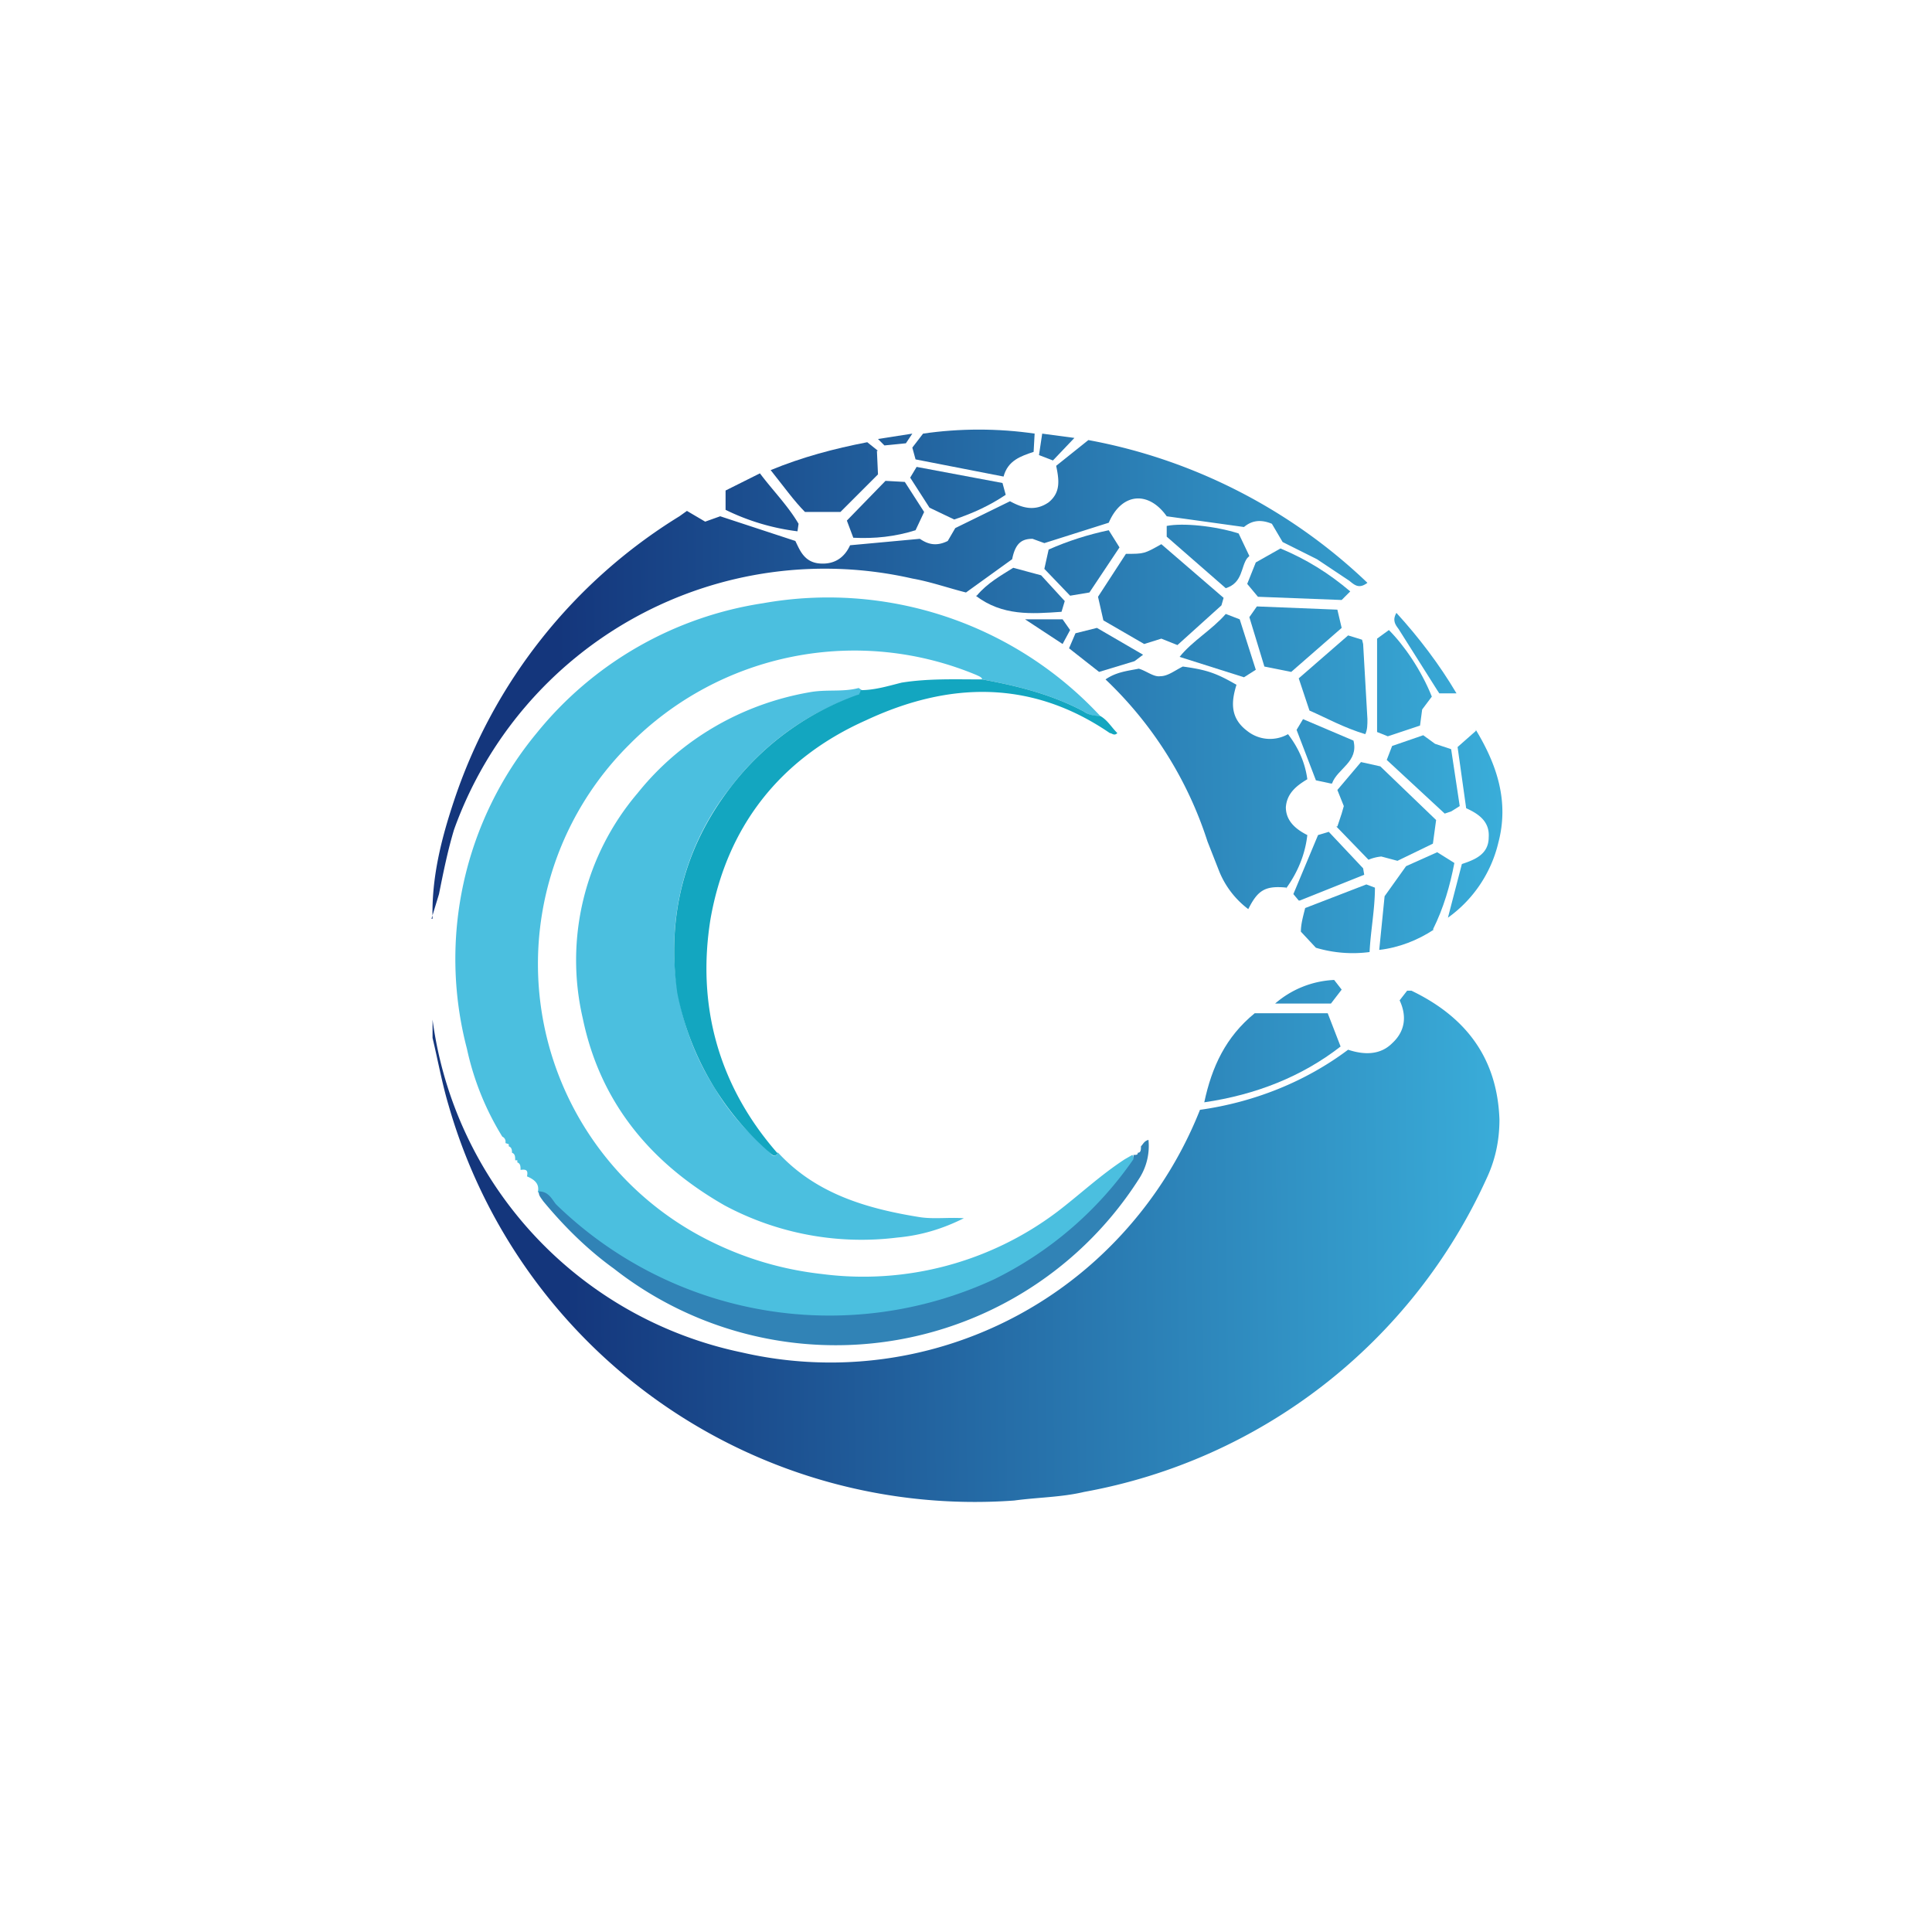
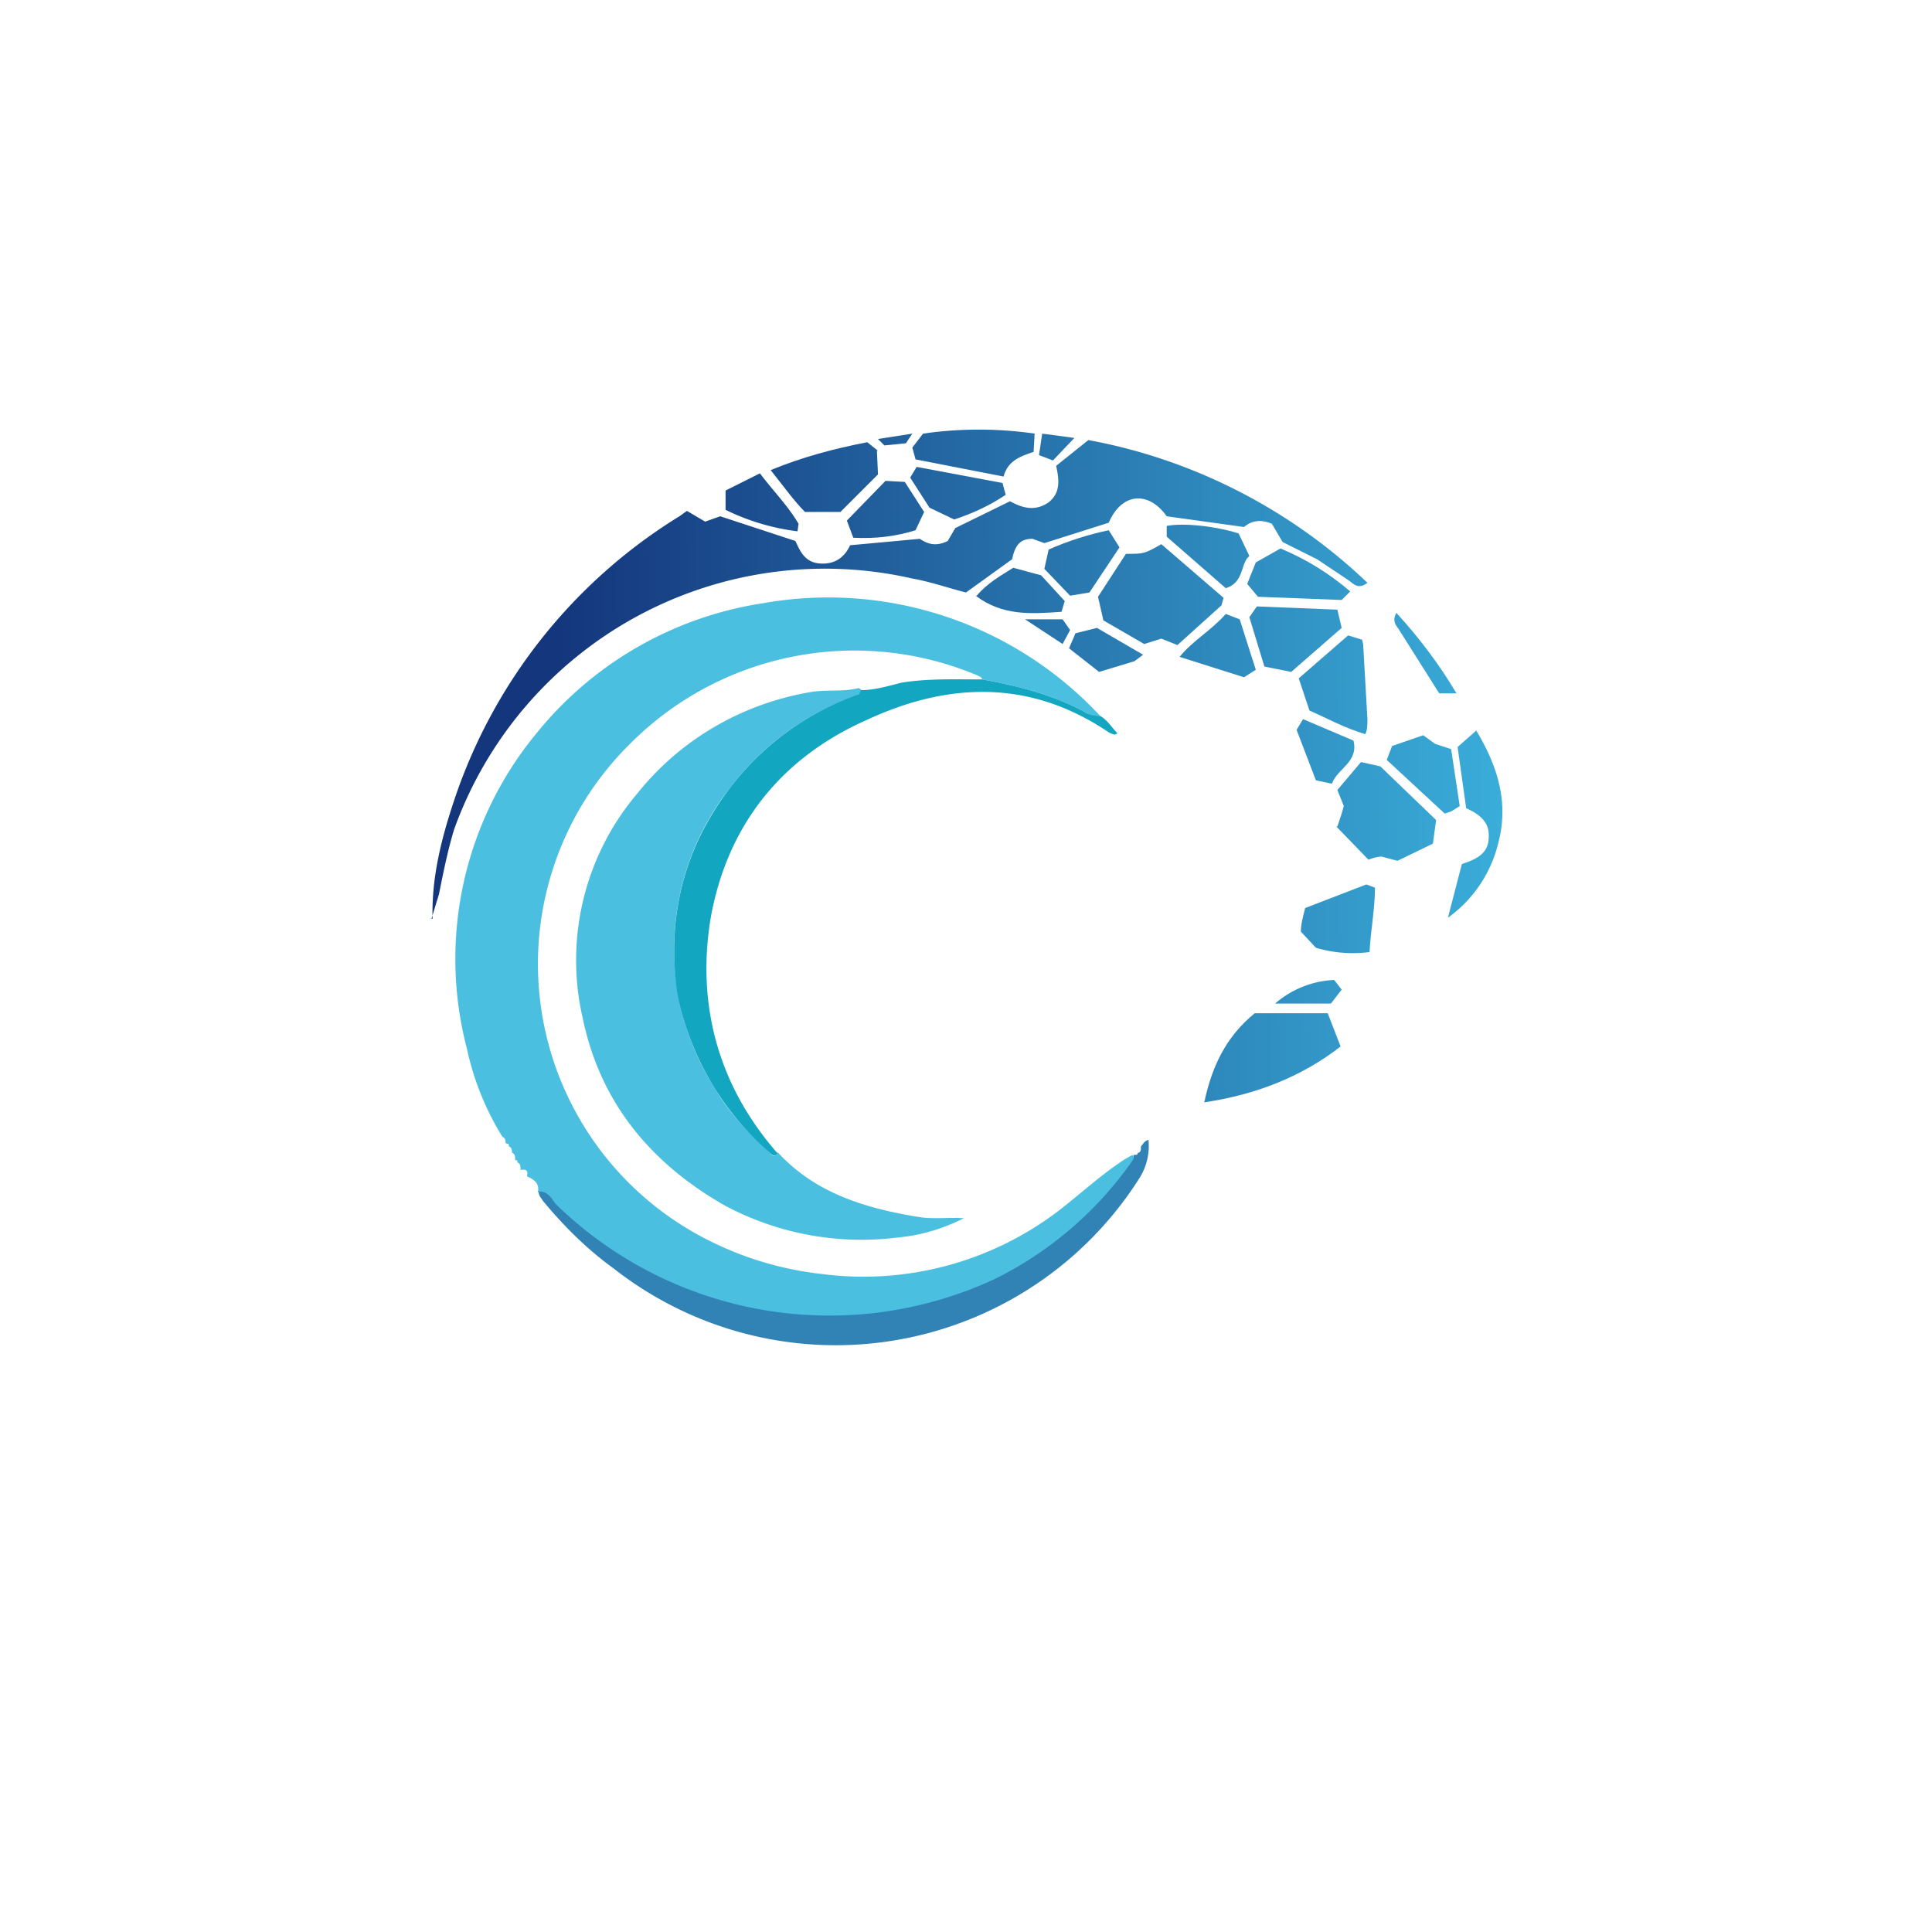
<svg xmlns="http://www.w3.org/2000/svg" width="18" height="18">
  <path fill="#fff" d="M0 0h18v18H0z" />
  <path fill="url(#a)" d="M4.03 8.56c-.01-.38.08-.74.2-1.1a4.94 4.94 0 0 1 2.1-2.65l.07-.05.17.1.14-.05.7.23c.04.08.08.2.23.21.14.01.23-.06.28-.17l.65-.06c.06.04.14.08.26.02l.07-.12.51-.25c.11.06.23.1.36.01.11-.09.1-.2.07-.34l.3-.24c.98.18 1.89.65 2.6 1.33-.08.06-.12.02-.17-.02l-.3-.2-.32-.16-.1-.17c-.12-.05-.2-.02-.26.03l-.72-.1c-.17-.24-.42-.22-.54.06l-.6.19-.11-.04c-.1 0-.16.04-.19.19L9 5.52c-.16-.04-.33-.1-.5-.13a3.67 3.67 0 0 0-4.27 2.34c-.06.2-.1.4-.14.6l-.07.23Z" />
-   <path fill="url(#b)" d="M11.99 8.27c-.2-.02-.27.02-.36.2a.83.83 0 0 1-.27-.35l-.11-.28a3.6 3.6 0 0 0-.95-1.51c.1-.07.21-.08.31-.1.07.02.14.08.2.07.07 0 .13-.05.21-.09.22.03.31.06.5.17-.05.16-.06.31.1.43a.34.34 0 0 0 .38.03q.15.195.18.42c-.1.06-.19.13-.2.26 0 .12.08.2.2.26-.02.18-.09.35-.2.5Z" />
  <path fill="url(#c)" d="m11.4 5.57-.02.07-.41.37-.15-.06-.16.05-.38-.22-.05-.22.26-.4c.17 0 .17 0 .33-.09z" />
  <path fill="url(#d)" d="m12.46 7.7.04-.12.02-.07-.06-.15.22-.26.18.04.52.5-.03.22-.33.16-.15-.04a.4.4 0 0 0-.12.03l-.3-.31Z" />
  <path fill="url(#e)" d="m8.17 4.2.01.22-.35.35H7.5c-.1-.1-.2-.24-.32-.39.29-.12.59-.2.9-.26l.1.08Z" />
-   <path fill="url(#f)" d="M13.36 8.66c-.15.1-.33.17-.51.19l.05-.5.2-.28.29-.13.16.1c-.04.21-.1.42-.2.62Z" />
  <path fill="url(#g)" d="m12.2 6.62-.1-.3.46-.4.13.04.01.04.04.7c0 .05 0 .1-.02.14-.2-.06-.36-.15-.52-.22" />
  <path fill="url(#h)" d="M13.75 6.8c.2.33.31.67.21 1.05a1.2 1.2 0 0 1-.47.7l.13-.5c.12-.04.25-.09.25-.25.01-.15-.1-.22-.21-.27l-.08-.57.17-.15Z" />
  <path fill="url(#i)" d="m12.03 6.26-.25-.05-.14-.46.07-.1.75.03.04.17z" />
  <path fill="url(#j)" d="m9.64 4.03-.01.18c-.12.04-.24.08-.28.23l-.82-.16-.03-.11.1-.13c.34-.05.7-.05 1.04 0Z" />
-   <path fill="url(#k)" d="m13.34 6.49-.09.12-.02.15-.3.1-.1-.04v-.87l.11-.08c.14.14.3.37.4.62" />
  <path fill="url(#l)" d="M12.76 8.87a1.2 1.2 0 0 1-.5-.04l-.14-.15c0-.07.02-.14.04-.22l.57-.22.08.03c0 .2-.04.4-.05.6" />
  <path fill="url(#m)" d="m11.72 5.56-.1-.12.08-.2.23-.13c.24.1.45.23.65.4l-.08.08z" />
  <path fill="url(#n)" d="m13.52 6.98.08.53-.08.05-.06.02-.54-.5.05-.13.29-.1.11.08z" />
  <path fill="url(#o)" d="m9.34 4.5.03.11c-.15.1-.3.17-.48.23l-.23-.11-.18-.28.06-.1z" />
  <path fill="url(#p)" d="m8.25 4.48.18.01.18.28-.08.17c-.19.06-.38.08-.58.07l-.06-.16z" />
  <path fill="url(#q)" d="m10.15 5.52-.18.03-.24-.25.04-.18c.18-.08.37-.14.56-.18l.1.16z" />
  <path fill="url(#r)" d="M11.62 5.2c-.06.08-.04.23-.2.28L10.87 5v-.1c.15-.03.45 0 .67.07l.1.21Z" />
  <path fill="url(#s)" d="M9.1 5.55c.1-.12.23-.19.34-.26l.26.07.22.24-.03.1c-.28.02-.55.04-.8-.15Z" />
  <path fill="url(#t)" d="m11.7 6.24-.11.07-.6-.19c.12-.15.3-.25.43-.4l.13.05z" />
-   <path fill="url(#u)" d="m12.1 8.39-.05-.06.23-.55.1-.03.32.34.01.06-.6.24Z" />
  <path fill="url(#v)" d="M7.43 4.95a2.1 2.1 0 0 1-.67-.2v-.18l.32-.16c.12.16.26.3.36.47z" />
  <path fill="url(#w)" d="m12.4 7.3-.14-.03-.18-.47.06-.1.47.2c.05.2-.15.26-.2.4Z" />
  <path fill="url(#x)" d="m9.96 6.04.06-.14.2-.05.43.25-.08.06-.33.1z" />
  <path fill="url(#y)" d="M13.57 6.46h-.16l-.02-.03-.36-.57c-.03-.04-.06-.08-.02-.15.21.23.4.48.56.75" />
  <path fill="url(#z)" d="M9.55 5.77h.35l.07.1L9.9 6z" />
  <path fill="url(#A)" d="m9.68 4.24.03-.2.3.04-.2.21z" />
  <path fill="url(#B)" d="m8.5 4.04-.06.09-.2.02-.06-.06z" />
-   <path fill="url(#C)" d="M4.03 9.5a3.66 3.66 0 0 0 2.88 3.1 3.68 3.68 0 0 0 3.3-.86c.43-.39.76-.87.97-1.4.5-.07.98-.26 1.38-.56.15.05.3.05.41-.06.12-.11.14-.25.07-.4l.07-.09h.04c.52.25.8.64.82 1.2 0 .2-.04.38-.12.55a5.12 5.12 0 0 1-3.75 2.92c-.21.05-.43.05-.65.08a5.1 5.1 0 0 1-5.27-3.68c-.06-.2-.1-.42-.15-.63z" />
  <path fill="url(#D)" d="M11.7 9.44h.67l.12.31c-.36.28-.79.45-1.27.52.07-.33.2-.61.47-.83Z" />
  <path fill="url(#E)" d="M11.88 9.35a.9.9 0 0 1 .55-.22l.07.09-.1.13z" />
  <path fill="#fff" d="m7.94 6.6 1.4-.23s-.2-.32-.3-.34-2.13-.16-2.15-.16c-.03 0-1.27.73-1.27.73s-.51.79-.51.81c0 .03-.36 1.43-.36 1.6.01.17.18 1.45.23 1.5l1.5 1.08 1.1.42 1.07.05.85-.26.7-.65-.58.03-.3.05c-.12.05-.23.1-.34.12-.5.11-1.21.13-1.26.13-.04 0-.4-.08-.48-.12-.07-.04-.5-.13-.5-.13l-.09-.2s-.15-.36-.17-.38-.06-.92-.07-.94l-.05-.6c0-.03-.22-.4-.21-.46 0-.06.4-.8.43-.86.02-.05.02-.5.05-.52.03-.03.86-.48.9-.55.05-.06.41-.12.41-.12" />
  <path fill="#4BBFDF" d="M4.68 10.59a2.6 2.6 0 0 1-.33-.82A3.3 3.3 0 0 1 5 6.83a3.36 3.36 0 0 1 2.11-1.21 3.46 3.46 0 0 1 3.14 1.05.23.23 0 0 1-.15-.04c-.3-.16-.62-.24-.95-.3 0-.02-.03-.03-.05-.04a2.95 2.95 0 0 0-3.24.65 2.88 2.88 0 0 0 .75 4.62c.34.17.69.27 1.05.31a3 3 0 0 0 2.19-.58c.21-.16.4-.34.63-.49l.07-.04a.07.07 0 0 1 0 .08 3.43 3.43 0 0 1-3.1 1.43c-.46-.04-.9-.15-1.31-.35-.37-.17-.7-.41-.97-.7-.04-.05-.07-.12-.16-.11.02-.08-.03-.12-.1-.15.01-.05 0-.07-.06-.06 0-.03 0-.06-.03-.07v-.02H4.8c0-.03 0-.06-.03-.07 0-.02 0-.05-.03-.06v-.02l-.03-.01v-.01a.05.05 0 0 0-.03-.05" />
  <path fill="#4BBFDF" d="M7.25 10.74c.35.38.82.52 1.32.6.13.02.27 0 .41.01-.2.1-.4.16-.62.18a2.7 2.7 0 0 1-1.61-.3c-.7-.4-1.16-.97-1.32-1.74a2.4 2.4 0 0 1 .51-2.1c.4-.5.97-.83 1.6-.94.16-.03.31 0 .46-.04l.03.02a.1.1 0 0 1-.07.06c-.46.16-.86.46-1.15.84a2.42 2.42 0 0 0-.15 2.81c.13.22.3.41.5.58.02.03.05.08.09.02" />
  <path fill="#13A6C0" d="M7.25 10.74c-.04.06-.07 0-.1-.02a2.63 2.63 0 0 1-.84-1.47c-.1-.7.06-1.35.5-1.92A2.56 2.56 0 0 1 8 6.47a.1.1 0 0 0 .02-.04c.13 0 .26-.04.38-.07.25-.04.5-.03.75-.03.33.06.65.14.95.3.04.03.1.04.15.04.07.04.1.1.16.16-.03.03-.05 0-.07 0-.73-.5-1.5-.48-2.27-.12-.81.36-1.3 1-1.45 1.85-.13.8.07 1.55.62 2.18Z" />
  <path fill="#3183B6" d="M5.02 11.1c.09 0 .12.07.16.12a3.65 3.65 0 0 0 4.08.7 3.4 3.4 0 0 0 1.3-1.12v-.04c.03 0 .04 0 .04-.02.03 0 .03-.03.03-.06.02-.02.03-.05.07-.06a.56.56 0 0 1-.08.35 3.35 3.35 0 0 1-4.9.85c-.25-.18-.47-.4-.66-.63-.02-.03-.04-.05-.04-.08Z" />
  <defs>
    <linearGradient id="a" x1="14.05" x2="4.22" y1="6.25" y2="6.37" gradientUnits="userSpaceOnUse">
      <stop stop-color="#3AAEDA" />
      <stop offset=".9" stop-color="#14367C" />
    </linearGradient>
    <linearGradient id="b" x1="14.06" x2="4.23" y1="7.31" y2="7.42" gradientUnits="userSpaceOnUse">
      <stop stop-color="#3AAEDA" />
      <stop offset=".9" stop-color="#14367C" />
    </linearGradient>
    <linearGradient id="c" x1="14.04" x2="4.21" y1="5.51" y2="5.62" gradientUnits="userSpaceOnUse">
      <stop stop-color="#3AAEDA" />
      <stop offset=".9" stop-color="#14367C" />
    </linearGradient>
    <linearGradient id="d" x1="14.06" x2="4.24" y1="7.55" y2="7.66" gradientUnits="userSpaceOnUse">
      <stop stop-color="#3AAEDA" />
      <stop offset=".9" stop-color="#14367C" />
    </linearGradient>
    <linearGradient id="e" x1="14.02" x2="4.2" y1="4.38" y2="4.49" gradientUnits="userSpaceOnUse">
      <stop stop-color="#3AAEDA" />
      <stop offset=".9" stop-color="#14367C" />
    </linearGradient>
    <linearGradient id="f" x1="14.07" x2="4.25" y1="8.39" y2="8.5" gradientUnits="userSpaceOnUse">
      <stop stop-color="#3AAEDA" />
      <stop offset=".9" stop-color="#14367C" />
    </linearGradient>
    <linearGradient id="g" x1="14.05" x2="4.22" y1="6.36" y2="6.48" gradientUnits="userSpaceOnUse">
      <stop stop-color="#3AAEDA" />
      <stop offset=".9" stop-color="#14367C" />
    </linearGradient>
    <linearGradient id="h" x1="14.06" x2="4.24" y1="7.67" y2="7.78" gradientUnits="userSpaceOnUse">
      <stop stop-color="#3AAEDA" />
      <stop offset=".9" stop-color="#14367C" />
    </linearGradient>
    <linearGradient id="i" x1="14.04" x2="4.22" y1="5.93" y2="6.04" gradientUnits="userSpaceOnUse">
      <stop stop-color="#3AAEDA" />
      <stop offset=".9" stop-color="#14367C" />
    </linearGradient>
    <linearGradient id="j" x1="14.02" x2="4.2" y1="4.17" y2="4.28" gradientUnits="userSpaceOnUse">
      <stop stop-color="#3AAEDA" />
      <stop offset=".9" stop-color="#14367C" />
    </linearGradient>
    <linearGradient id="k" x1="14.05" x2="4.22" y1="6.36" y2="6.47" gradientUnits="userSpaceOnUse">
      <stop stop-color="#3AAEDA" />
      <stop offset=".9" stop-color="#14367C" />
    </linearGradient>
    <linearGradient id="l" x1="14.07" x2="4.25" y1="8.54" y2="8.65" gradientUnits="userSpaceOnUse">
      <stop stop-color="#3AAEDA" />
      <stop offset=".9" stop-color="#14367C" />
    </linearGradient>
    <linearGradient id="m" x1="14.03" x2="4.21" y1="5.33" y2="5.45" gradientUnits="userSpaceOnUse">
      <stop stop-color="#3AAEDA" />
      <stop offset=".9" stop-color="#14367C" />
    </linearGradient>
    <linearGradient id="n" x1="14.06" x2="4.23" y1="7.2" y2="7.32" gradientUnits="userSpaceOnUse">
      <stop stop-color="#3AAEDA" />
      <stop offset=".9" stop-color="#14367C" />
    </linearGradient>
    <linearGradient id="o" x1="14.03" x2="4.2" y1="4.54" y2="4.65" gradientUnits="userSpaceOnUse">
      <stop stop-color="#3AAEDA" />
      <stop offset=".9" stop-color="#14367C" />
    </linearGradient>
    <linearGradient id="p" x1="14.03" x2="4.2" y1="4.68" y2="4.79" gradientUnits="userSpaceOnUse">
      <stop stop-color="#3AAEDA" />
      <stop offset=".9" stop-color="#14367C" />
    </linearGradient>
    <linearGradient id="q" x1="14.03" x2="4.21" y1="5.2" y2="5.32" gradientUnits="userSpaceOnUse">
      <stop stop-color="#3AAEDA" />
      <stop offset=".9" stop-color="#14367C" />
    </linearGradient>
    <linearGradient id="r" x1="14.03" x2="4.21" y1="5.16" y2="5.27" gradientUnits="userSpaceOnUse">
      <stop stop-color="#3AAEDA" />
      <stop offset=".9" stop-color="#14367C" />
    </linearGradient>
    <linearGradient id="s" x1="14.04" x2="4.21" y1="5.45" y2="5.56" gradientUnits="userSpaceOnUse">
      <stop stop-color="#3AAEDA" />
      <stop offset=".9" stop-color="#14367C" />
    </linearGradient>
    <linearGradient id="t" x1="14.04" x2="4.22" y1="5.99" y2="6.1" gradientUnits="userSpaceOnUse">
      <stop stop-color="#3AAEDA" />
      <stop offset=".9" stop-color="#14367C" />
    </linearGradient>
    <linearGradient id="u" x1="14.07" x2="4.24" y1="8.05" y2="8.16" gradientUnits="userSpaceOnUse">
      <stop stop-color="#3AAEDA" />
      <stop offset=".9" stop-color="#14367C" />
    </linearGradient>
    <linearGradient id="v" x1="14.03" x2="4.2" y1="4.61" y2="4.72" gradientUnits="userSpaceOnUse">
      <stop stop-color="#3AAEDA" />
      <stop offset=".9" stop-color="#14367C" />
    </linearGradient>
    <linearGradient id="w" x1="14.05" x2="4.23" y1="6.98" y2="7.09" gradientUnits="userSpaceOnUse">
      <stop stop-color="#3AAEDA" />
      <stop offset=".9" stop-color="#14367C" />
    </linearGradient>
    <linearGradient id="x" x1="14.04" x2="4.22" y1="6.02" y2="6.13" gradientUnits="userSpaceOnUse">
      <stop stop-color="#3AAEDA" />
      <stop offset=".9" stop-color="#14367C" />
    </linearGradient>
    <linearGradient id="y" x1="14.04" x2="4.22" y1="6.08" y2="6.19" gradientUnits="userSpaceOnUse">
      <stop stop-color="#3AAEDA" />
      <stop offset=".9" stop-color="#14367C" />
    </linearGradient>
    <linearGradient id="z" x1="14.04" x2="4.22" y1="5.84" y2="5.95" gradientUnits="userSpaceOnUse">
      <stop stop-color="#3AAEDA" />
      <stop offset=".9" stop-color="#14367C" />
    </linearGradient>
    <linearGradient id="A" x1="14.02" x2="4.2" y1="4.12" y2="4.23" gradientUnits="userSpaceOnUse">
      <stop stop-color="#3AAEDA" />
      <stop offset=".9" stop-color="#14367C" />
    </linearGradient>
    <linearGradient id="B" x1="14.02" x2="4.2" y1="4.03" y2="4.14" gradientUnits="userSpaceOnUse">
      <stop stop-color="#3AAEDA" />
      <stop offset=".9" stop-color="#14367C" />
    </linearGradient>
    <linearGradient id="C" x1="14.11" x2="4.28" y1="11.58" y2="11.7" gradientUnits="userSpaceOnUse">
      <stop stop-color="#3AAEDA" />
      <stop offset=".9" stop-color="#14367C" />
    </linearGradient>
    <linearGradient id="D" x1="14.09" x2="4.26" y1="9.83" y2="9.94" gradientUnits="userSpaceOnUse">
      <stop stop-color="#3AAEDA" />
      <stop offset=".9" stop-color="#14367C" />
    </linearGradient>
    <linearGradient id="E" x1="14.08" x2="4.26" y1="9.22" y2="9.34" gradientUnits="userSpaceOnUse">
      <stop stop-color="#3AAEDA" />
      <stop offset=".9" stop-color="#14367C" />
    </linearGradient>
  </defs>
</svg>